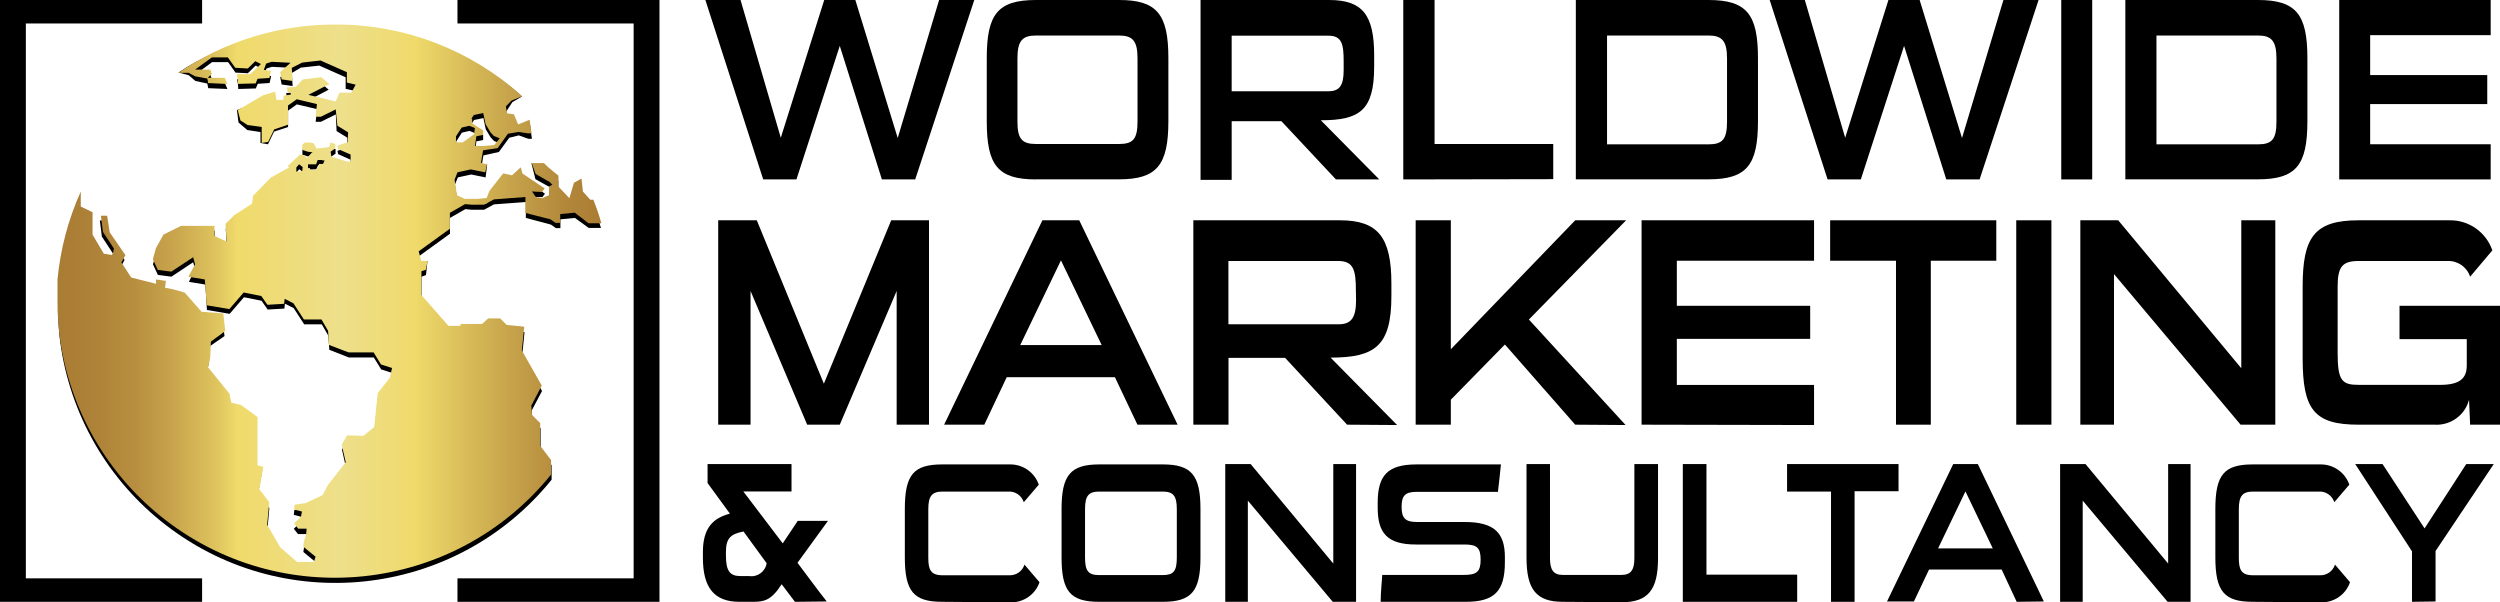
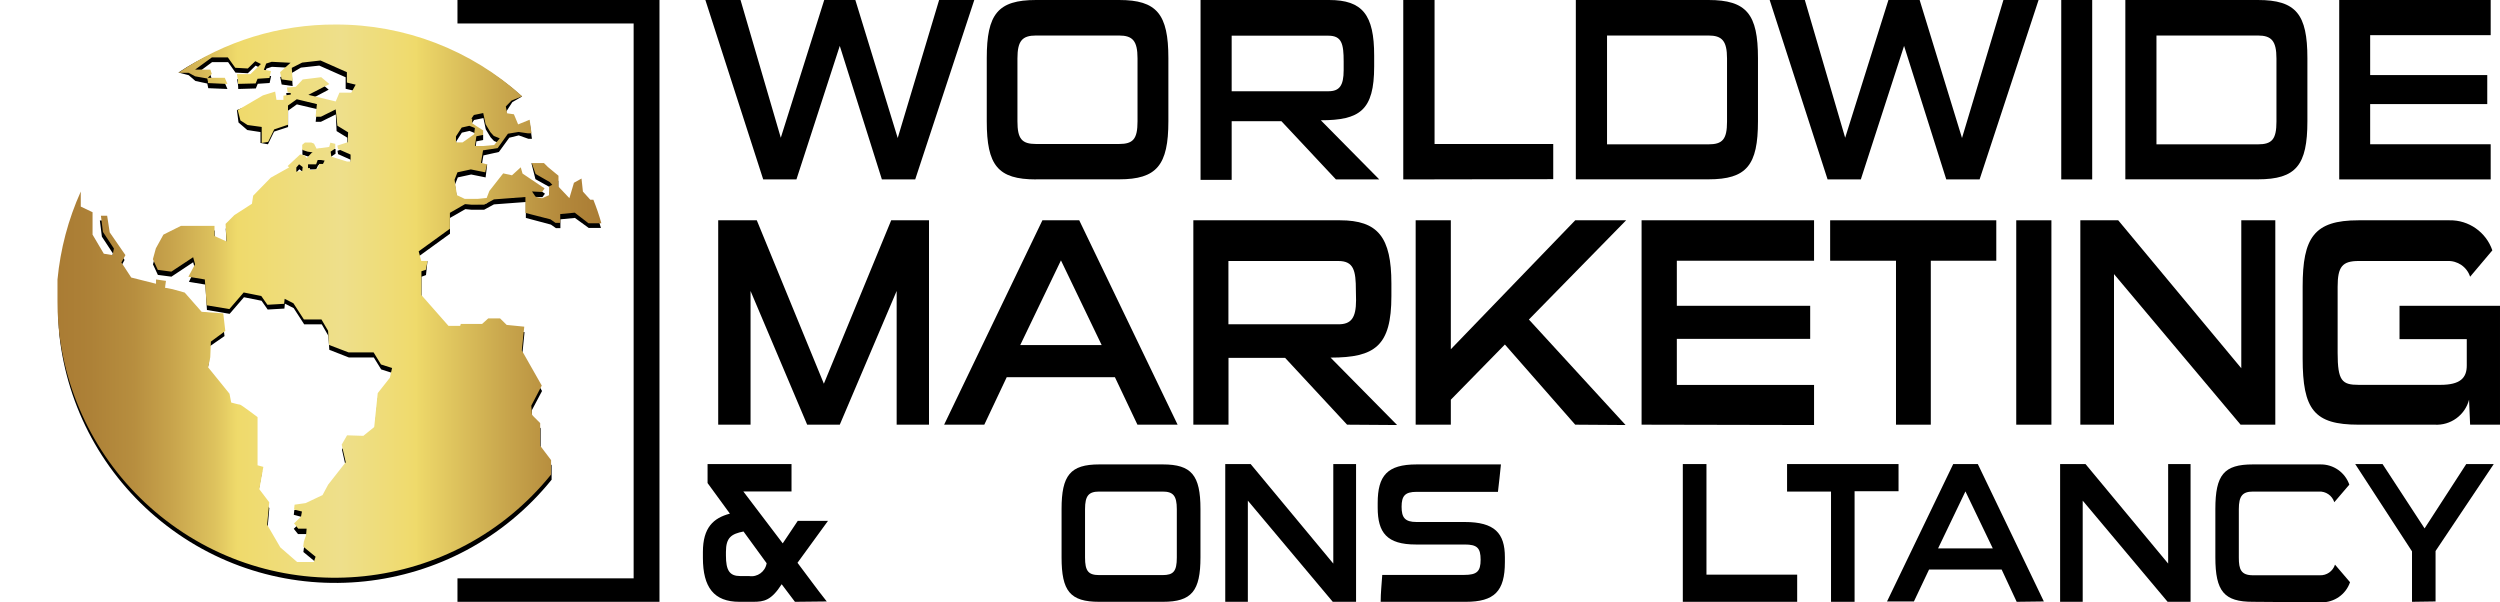
<svg xmlns="http://www.w3.org/2000/svg" id="Layer_2" data-name="Layer 2" viewBox="0 0 284.39 68.52">
  <defs>
    <style>
      .cls-1 {
        fill: url(#linear-gradient);
      }

      .cls-1, .cls-2 {
        fill-rule: evenodd;
      }
    </style>
    <linearGradient id="linear-gradient" x1="6.61" y1="37.33" x2="68.41" y2="37.33" gradientTransform="translate(0 71.58) scale(1 -1)" gradientUnits="userSpaceOnUse">
      <stop offset="0" stop-color="#aa7c34" />
      <stop offset=".06" stop-color="#ad8137" />
      <stop offset=".14" stop-color="#b78e3f" />
      <stop offset=".21" stop-color="#c8a44c" />
      <stop offset=".29" stop-color="#dec35e" />
      <stop offset=".33" stop-color="#efda6b" />
      <stop offset=".52" stop-color="#eedf8b" />
      <stop offset=".66" stop-color="#efda6b" />
      <stop offset=".66" stop-color="#eed96a" />
      <stop offset=".82" stop-color="#c9a74d" />
      <stop offset=".93" stop-color="#b3883b" />
      <stop offset="1" stop-color="#aa7c34" />
    </linearGradient>
  </defs>
  <path class="cls-2" d="m38.19,3.39c8.16,0,15.59,2.51,21.19,7.59l-1.1.64-.69,1.07.14.78.77.11.48,1.15,1.31-.53.22,1.59h-.4l-1.1-.39-1.08.27-1.18,1.62-1.76.39-.24,1.42.67-.41-.18,1.49-1.64-.33-1.52.33-.33.83.27,1.78.88.42h1.5l1-.09.31-.8,1.57-2,1,.22,1-.91.2.71,2.51,1.69-.29.4-1.14-.05.42.62.72.14.8-.34v-1l.37-.18-.29-.31-1.67-.93-.46-1.82,1.41.58.44.44,1.21,1v1.24l1.24,1.31.48-1.81.86-.47.16,1.48.84.92h.35c.35.88.66,1.77.92,2.68h-1.39l-1.57-1.14-1.65.16v1h-.51l-.57-.4-2.85-.76v-1.81l-3.63.27-1.12.61h-1.42l-.71-.07-1.75,1v1.8l-3.55,2.57.29,1.1.7-.58-.17,1.61-.51.19v2.71l3.08,3.5h1.33l.08-.22h2.41l.7-.64h1.37l.75.75,2,.2-.27,2.7,2.26,4-1.17,2.21.08,1.1.93.93v2.57l1.25,1.64v1.64c-10.97,13.57-30.87,15.69-44.44,4.72-6.51-5.26-10.67-12.9-11.56-21.23h0c0-.23,0-.49-.06-.74h0c-.07-.82-.09-1.64-.09-2.46v-2.53c.27-3.45,1.11-6.82,2.47-10v1.72l1.34.63v2.55l1.28,2.17,1,.17.15-.75-1.25-1.9-.23-1.84h.73l.29,1.9,1.79,2.59-.45.83,1.11,1.72,2.82.71v-.46l1.13.17-.11.78.88.16,1.36.39,1.94,2.18,2.45.18.24,2-1.69,1.17-.07,1.78-.24,1.09,2.43,3,.19,1s.88.23,1,.23,2,1.42,2,1.42v5.49l.66.18-.46,2.53,1.28,1.67-.22,2.51,1.5,2.59,1.9,1.66h1.9l.2-.6-1.41-1.16.08-.58.25-.73.06-.73h-1l-.48-.6.79-.77.11-.58-.9-.24.06-.54,1.31-.23,1.92-.91.64-1.18,2-2.55-.45-2,.6-1.05,1.85.05,1.24-1,.4-3.87,1.38-1.74.25-1.12-1.26-.4-.84-1.36h-2.84l-2.22-.87-.11-1.6-.75-1.3h-2l-1.19-1.84-1-.51-.06.56-1.9.11-.7-1-2-.4-1.63,1.89-2.58-.44-.18-2.89-1.87-.31.7-1.43-.22-.8-2.47,1.64-1.54-.2-.56-1.2.36-1.28.85-1.57,2-1h3.81v1.17l1.37.62-.11-2,1-1,2-1.3.14-.91,2-2.06,2.1-1.16-.18-.15,1.43-1.33.51.13.24.29.55-.58.12-.08-.58-.07-.61-.2v-.58l.32-.26h.71l.31.13.29.56h.44l1-.15.13-.47.57.13v.53l-.53.36h0l.08.57,1.77.54h.4v-.78l-1.43-.64-.07-.38,1.12-.36v-1.13l-1.22-.75-.09-1.9-1.69.84h-.6l.15-1.44-2.29-.54-1,.71v1.87l-1.59.52-.7,1.44-.85-.15v-1.24l-1.5-.23-1-.86-.18-1.41,2.9-1.1,1.39-.44.14,1h.79v-.47l.83-.13v-.16l-.37-.15-.07-.49,1-.07.61-.64h0l.18-.2,2.11-.25.93.78-2.45,1.29,3.11.75.42-1h1.35l.5-.91-1-.23v-1.31l-3-1.33-2.09.23-1.04.61.1,1.49-1.25-.18-.16-.82,1.19-1.08-2.14-.11-.62.2-.28.71.81.15-.17.78-1.35.09-.22.53-2,.06c0-.37-.05-.75-.13-1.11h1.54l1.21-1.22-.64-.33-.89.87-1.4-.07-.84-1.19h-1.83l-1.93,1.43h1.74l.16.49-.46.44h1.94l.3.69-2.18-.09-.11-.53-1.35-.29-.77-.66-1.16-.3c5.1-3.41,11.25-4.86,17.89-4.86Zm15.44,10.7l.3-.44,1.06-.22.27,1.28.55.91.39.42.67.27-.72.54-1.26.11-.84.23.14-1.11.77-.15v-.58l-.76-.4v-.37l-.5-.49h-.07Zm-1.73,2l.64-1,.87-.2.63.26-.08.71-1.31.93h-.75v-.7Zm-17.5,4h-.67v-.47l.32-.37.4.31-.05.53Zm2.36-.82h-.45l-.09.44-.37.22-.57.05c0-.08,0-.15,0-.23h-.22v-.48h.92l.21-.48h.37l.42.08-.22.4Z" />
  <path class="cls-1" d="m38.19,2.79c7.84-.02,15.4,2.89,21.21,8.16l-1.21.49-.65.67.15.78.77.11.48,1.15,1.31-.53.22,1.55h-.4l-1.08-.16-1.21.2-1.17,1.64-1.66.25-.24,1.42.69.17-.2.91-1.64-.33-1.52.33-.33.84.27,1.76.88.42h1.5l1-.1.31-.8,1.57-2,1,.22,1-.91.2.71,2.51,1.69-.29.41-1.14-.06.42.62.72.15.8-.35v-1l.37-.18-.29-.31-1.61-.92-.44-1.24h1.39l.44.44,1.21,1v1.24l1.24,1.31.52-1.75.86-.48.16,1.48.84.93h.35c.35.88.66,1.77.91,2.68h-1.46l-1.57-1.21-1.65.16v1h-.54l-.57-.4-2.85-.73v-1.81l-3.58.27-1.11.6h-1.45l-.71-.07-1.74,1v1.81l-3.55,2.57.29,1.09h.72l-.19,1-.51.18v2.71l3.08,3.5h1.33l.07-.22h2.42l.7-.63h1.35l.75.74,2,.2-.28,2.7,2.27,4-1.19,2.28.08,1.06.93.93v2.57l1.24,1.64v1.64c-10.97,13.57-30.87,15.69-44.44,4.72-6.51-5.26-10.67-12.9-11.56-21.23h0c0-.24-.02-.49-.06-.75h0c-.07-.82-.09-1.64-.09-2.46v-2.46c.33-3.46,1.22-6.84,2.65-10.01v1.71l1.34.64v2.55l1.28,2.17,1,.16.15-.75-1.25-1.89-.23-1.84h.71l.29,1.89,1.79,2.59-.46.84,1.12,1.71,2.82.71v-.49l1.13.16-.11.78.88.17,1.36.38,1.93,2.19,2.46.18.23,2-1.64,1.21-.07,1.78-.24,1.15,2.43,3,.19,1s.87.24,1,.24,2,1.42,2,1.42v5.48l.66.18-.46,2.54,1.13,1.49-.24,2.55,1.5,2.58,1.91,1.66h1.9l.2-.6-1.41-1.15.08-.58.25-.73.06-.73h-.95l-.48-.6.79-.76.11-.59-.9-.23.06-.55,1.26-.18,1.92-.91.64-1.19,2-2.55-.46-2,.61-1.06,1.85.06,1.24-1,.4-3.86,1.38-1.75.25-1.11-1.26-.4-.84-1.37h-2.84l-2.23-.85-.11-1.61-.75-1.29h-2l-1.19-1.84-1-.51-.06.57-1.9.11-.7-1-2-.4-1.63,1.89-2.58-.43-.21-2.94-1.87-.31.76-1.42-.22-.8-2.48,1.64-1.54-.2-.56-1.21.34-1.24.86-1.56,2-1h3.81v1.16l1.37.62-.11-2,1-1,2-1.29.14-.92,2-2.05,2.1-1.17-.18-.15,1.43-1.33.51.13.24.29.54-.58.13-.07-.58-.08-.61-.2v-.58l.31-.26h.72l.31.13.29.57.33-.06h.11l1-.14.13-.48.56.13v.53l-.53.36h0l.08.57,1.77.55h.42v-.79l-1.43-.63-.07-.39,1.17-.38.05-1.13-1.22-.75-.19-1.86-1.69.84h-.6l.15-1.44-2.29-.55-1,.71v2.19l-1.57.53-.69,1.42-.73.12v-1.82l-1.61-.22-.81-.52-.31-1.17,2.87-1.68,1.39-.43.15.94h.79v-.48l.83-.12v-.17l-.36-.14-.07-.5,1-.07.61-.64h0l.18-.2,2.11-.26.93.78-2.39,1.23,3.11.75.42-1h1.35l.5-.91-1-.24v-1.18l-3-1.33-2.09.24-1.18.6.1,1.49-1.25-.18-.18-.82,1.19-1.07-2.14-.11-.63.2-.27.71.81.14-.17.79-1.35.09-.22.53-2,.05c0-.37-.05-.75-.13-1.11h1.54l1.19-1.15-.64-.32-.85.83-1.43-.08-.84-1.18h-1.82l-1.91,1.39h1.74l.16.49-.46.44h1.94l.3.7-2.18-.1-.11-.52-1.39-.25-.73-.4h-1.17c5.27-3.6,11.51-5.52,17.9-5.49Zm15.42,10.72l.3-.43,1.06-.22.27,1.27.55.91.38.42.68.28-.64.76-1.24.11h-.94l.16-1.11.77-.15v-.52l-.73-.46-.52-.35v-.51h-.1Zm-1.74,2l.65-1,.87-.2.63.25-.08.71-1.32.93h-.75v-.69Zm-17.49,3.96l-.67.06v-.48l.31-.36.41.31-.05.47Zm2.36-.82h-.45l-.1.44-.36.21-.57.06c0-.08,0-.16,0-.24h-.22v-.43h.92l.18-.49h.37l.42.07-.19.38Z" />
  <polygon points="75.02 0 75.02 68.46 72.08 68.46 72.08 68.46 52.04 68.46 52.04 65.79 72.08 65.79 72.08 2.67 52.04 2.67 52.04 0 72.08 0 72.08 0 75.02 0" />
-   <polygon points="2.94 2.67 2.94 65.79 22.99 65.79 22.99 68.46 2.94 68.46 2.94 68.46 0 68.46 0 0 2.94 0 2.94 0 22.99 0 22.99 2.67 2.94 2.67" />
  <path d="m100.32,20.41l-4.79-15.19-4.93,15.19h-3.78L80.24,0h4l4.58,15.67,4.94-15.67h3.54l4.82,15.7,4.71-15.7h4l-6.72,20.41h-3.79Z" />
  <path d="m117.86,20.41c-4.36,0-5.61-1.6-5.61-6.61v-7.19c0-5,1.25-6.61,5.61-6.61h9.45c4.28,0,5.6,1.6,5.6,6.61v7.18c0,5-1.32,6.61-5.6,6.61h-9.45Zm11.54-13.76c0-2-.55-2.61-2.11-2.61h-9.43c-1.57,0-2.12.6-2.12,2.61v7.15c0,2,.5,2.58,2.12,2.58h9.43c1.61,0,2.11-.56,2.11-2.58v-7.15Z" />
  <path d="m151.97,20.41l-6.2-6.62h-5.66v6.67h-3.54V0h14.62c3.81,0,5.13,1.69,5.13,6.32v1.24c0,5-1.64,6.12-6.07,6.12l6.65,6.73h-4.93Zm.88-13.41c0-2-.21-2.94-1.74-2.94h-11v6.32h11c1.25,0,1.74-.62,1.74-2.4v-.98Z" />
  <path d="m159.63,20.41V0h3.56v16.38h13.5v4l-17.06.03Z" />
  <path d="m179.26,20.41V0h15.09c4.35,0,5.63,1.63,5.63,6.61v7.18c0,5-1.28,6.61-5.63,6.61h-15.09Zm17.2-13.76c0-2-.57-2.61-2.11-2.61h-11.54v12.38h11.54c1.59,0,2.11-.56,2.11-2.58v-7.19Z" />
  <path d="m221.4,20.41l-4.8-15.19-4.92,15.19h-3.78l-6.59-20.41h4l4.59,15.67L214.82,0h3.55l4.82,15.7,4.71-15.7h4l-6.71,20.41h-3.79Z" />
  <path d="m234.48,20.41V0h3.52v20.41h-3.52Z" />
  <path d="m241.77,20.41V0h15.08c4.35,0,5.63,1.63,5.63,6.61v7.18c0,5-1.28,6.61-5.63,6.61h-15.08Zm17.19-13.76c0-2-.57-2.61-2.11-2.61h-11.54v12.38h11.54c1.59,0,2.11-.56,2.11-2.58v-7.19Z" />
  <path d="m266.1,20.41V0h17.23v4h-13.71v4.54h13.32v3.3h-13.32v4.57h13.71v4h-17.23Z" />
  <path d="m102,48.31v-15.21l-6.47,15.21h-3.71l-6.44-15.21v15.21h-3.68v-23.25h4.39l7.63,18.59,7.66-18.59h4.3v23.25h-3.68Z" />
  <path d="m129.39,48.31l-2.56-5.4h-12.31l-2.55,5.4h-4.57l11.18-23.25h4.19l11.19,23.25h-4.57Zm-8.7-18.69l-4.63,9.63h9.26l-4.63-9.63Z" />
  <path d="m153.24,48.31l-7.05-7.6h-6.44v7.6h-4v-23.25h16.68c4.33,0,5.85,1.93,5.85,7.2v1.42c0,5.68-1.87,7-6.92,7l7.57,7.67-5.69-.04Zm1-15.27c0-2.26-.24-3.35-2-3.35h-12.5v7.2h12.52c1.43,0,2-.71,2-2.74l-.02-1.11Z" />
  <path d="m179.19,48.31l-8-9.12-6.15,6.28v2.84h-4v-23.25h4v14.67l14.15-14.67h5.79l-11.06,11.29,11,12-5.73-.04Z" />
  <path d="m186.74,48.31v-23.25h19.62v4.6h-15.61v5.13h15.17v3.76h-15.17v5.24h15.61v4.56l-19.62-.04Z" />
  <path d="m215.68,48.31v-18.65h-7.49v-4.6h18.9v4.6h-7.45v18.65h-3.96Z" />
  <path d="m229.36,48.31v-23.25h4v23.25h-4Z" />
  <path d="m254.88,48.31l-14.4-17.13v17.13h-3.83v-23.25h4.31l14,16.83v-16.83h3.87v23.25h-3.95Z" />
  <path d="m280.99,48.31l-.12-2.84c-.46,1.76-2.1,2.95-3.92,2.84h-8.66c-5.05,0-6.35-1.72-6.35-7.54v-8.17c0-5.58,1.3-7.54,6.35-7.54h10.36c2.19-.04,4.16,1.35,4.87,3.42l-2.53,3c-.36-1.12-1.44-1.85-2.61-1.79h-10.06c-1.87,0-2.4.64-2.4,2.94v7.5c0,3.21.5,3.65,2.4,3.65h9.29c2.25,0,3-.78,3-2.2v-3h-7.65v-3.79h11.43v13.52h-3.4Z" />
  <path d="m90.43,68.46l-1.51-2c-1.18,1.84-2,2-3.25,2h-1.55c-2.91,0-4.16-1.65-4.16-5v-.67c0-2.77,1.19-3.86,3.07-4.36l-2.54-3.48v-2.16h9.55v3.12h-5.48l4.48,5.9,1.71-2.56h3.44l-3.47,4.77c1.12,1.47,2.21,3,3.33,4.4l-3.62.04Zm-5.85-8c-1.38.28-2,.68-2,2.32v.41c0,1.7.41,2.34,1.63,2.34h1c.95.15,1.85-.5,2-1.46,0,0,0,0,0,0l-2.63-3.61Z" />
-   <path d="m107.19,68.46c-3.26,0-4.26-1.18-4.26-5.06v-5.5c0-3.91,1-5.07,4.26-5.07h7.69c1.48-.02,2.8.9,3.29,2.3l-1.71,2c-.24-.76-.97-1.26-1.76-1.21h-7.48c-1.2,0-1.62.5-1.62,2v5.52c0,1.32.24,2,1.62,2h7.58c.79.04,1.5-.46,1.74-1.21l1.71,2c-.48,1.4-1.81,2.32-3.29,2.29l-7.77-.06Z" />
  <path d="m125.05,68.46c-3.33,0-4.29-1.22-4.29-5.06v-5.5c0-3.84,1-5.07,4.29-5.07h7.23c3.26,0,4.28,1.23,4.28,5.07v5.5c0,3.84-1,5.06-4.28,5.06h-7.23Zm8.82-10.54c0-1.54-.42-2-1.62-2h-7.2c-1.2,0-1.62.46-1.62,2v5.5c0,1.55.38,2,1.62,2h7.2c1.24,0,1.62-.43,1.62-2v-5.5Z" />
  <path d="m151.61,68.46l-9.66-11.51v11.51h-2.57v-15.67h2.89l9.4,11.32v-11.32h2.59v15.67h-2.65Z" />
  <path d="m171.19,63.94c0,3.32-1.19,4.52-4.46,4.52h-9.67c0-1,.11-2,.18-3.06h9.31c1.46,0,1.88-.39,1.88-1.73s-.4-1.73-1.81-1.73h-5.56c-3.29,0-4.34-1.34-4.34-4.2v-.52c0-3.11,1.09-4.39,4.42-4.39h9.6c-.1,1.05-.22,2.07-.34,3.12h-9.26c-1.32,0-1.7.47-1.7,1.7s.38,1.73,1.7,1.73h5.48c3.4,0,4.57,1.27,4.57,4v.56Z" />
-   <path d="m177.77,68.46c-3,0-4.12-1.4-4.12-5v-10.67h2.67v10.72c0,1.32.4,1.89,1.45,1.89h6.69c1.06,0,1.46-.57,1.46-1.89v-10.72h2.69v10.72c0,3.55-1.1,5-4.15,5l-6.69-.05Z" />
  <path d="m191.43,68.46v-15.67h2.69v12.58h10.32v3.09h-13.01Z" />
  <path d="m208.29,68.46v-12.54h-5v-3.13h12.68v3.09h-5v12.58h-2.68Z" />
  <path d="m229.41,68.46l-1.71-3.67h-8.26l-1.72,3.63h-3.06l7.53-15.63h2.8l7.51,15.63-3.09.04Zm-5.83-12.56l-3.11,6.48h6.22l-3.11-6.48Z" />
  <path d="m246.58,68.46l-9.66-11.51v11.51h-2.57v-15.67h2.89l9.4,11.32v-11.32h2.55v15.67h-2.61Z" />
  <path d="m256.27,68.46c-3.26,0-4.26-1.18-4.26-5.06v-5.5c0-3.91,1-5.07,4.26-5.07h7.69c1.48-.02,2.8.9,3.29,2.3l-1.71,2c-.24-.76-.97-1.26-1.76-1.21h-7.49c-1.19,0-1.61.5-1.61,2v5.52c0,1.32.24,2,1.61,2h7.59c.79.04,1.5-.46,1.74-1.21l1.71,2c-.48,1.4-1.81,2.32-3.29,2.29l-7.77-.06Z" />
  <path d="m274.38,68.46v-5.74l-6.46-9.93h3.11l4.78,7.32,4.74-7.32h3.13l-6.62,9.89v5.74l-2.68.04Z" />
</svg>